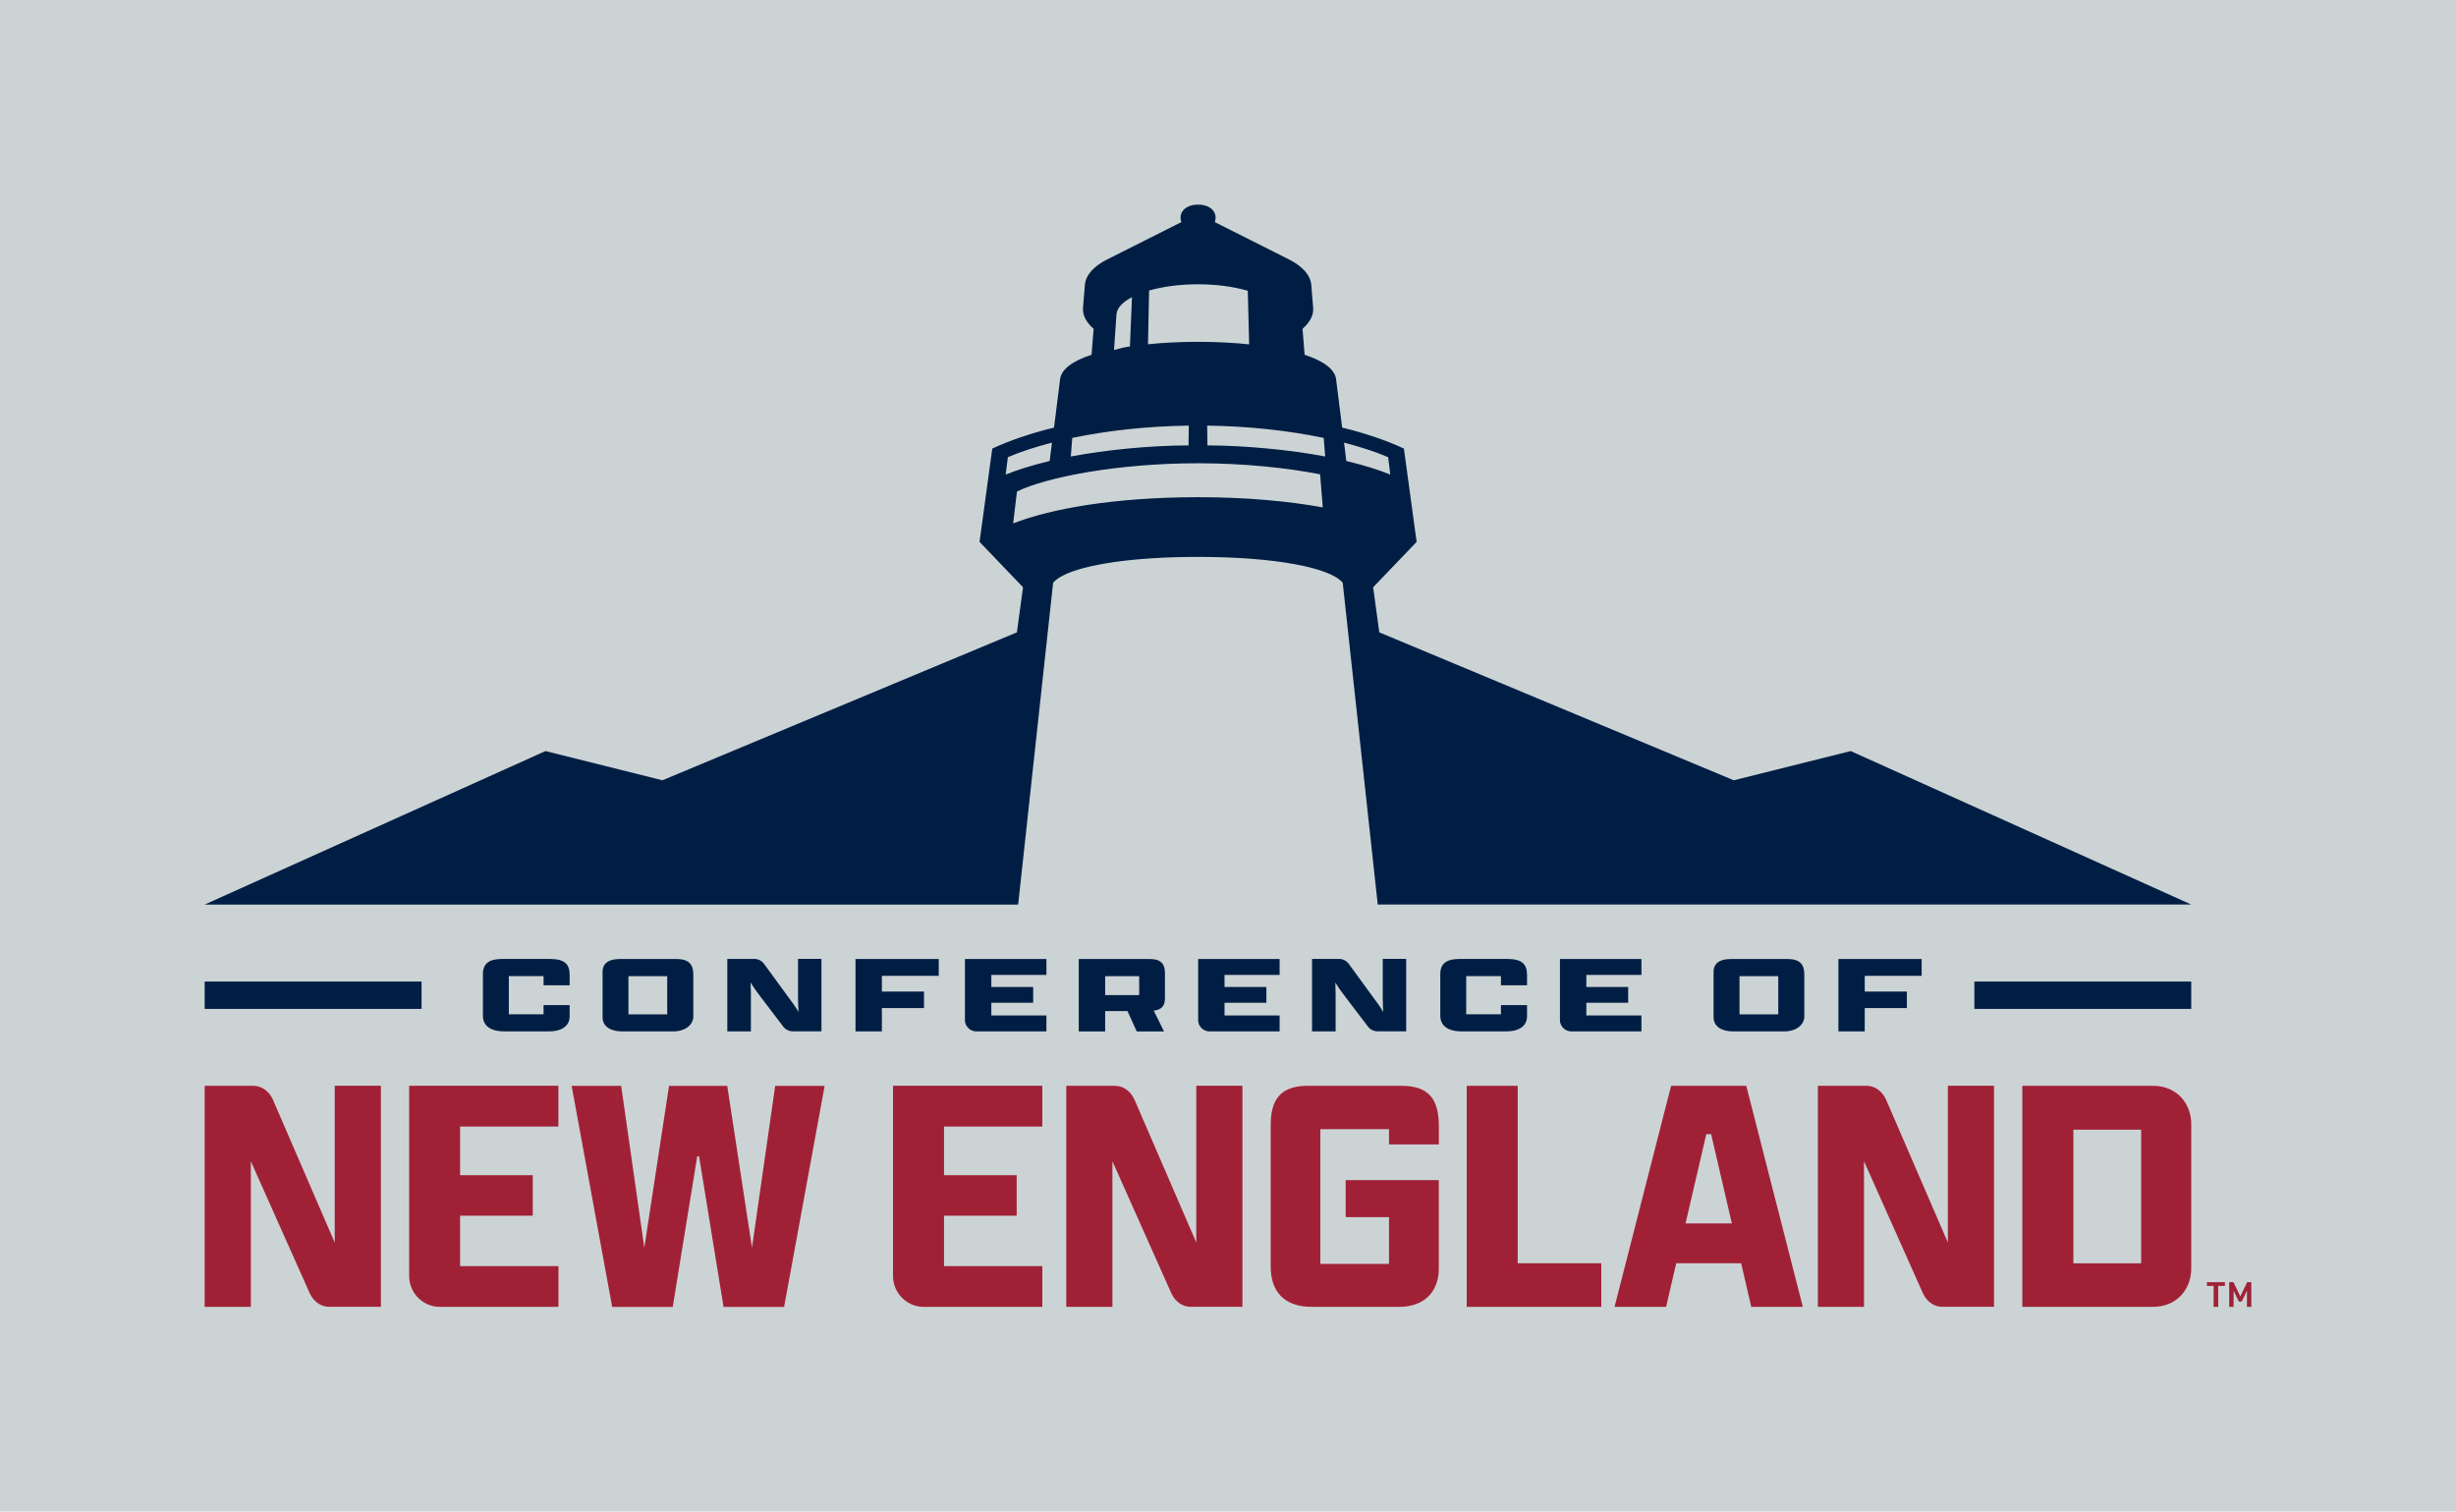
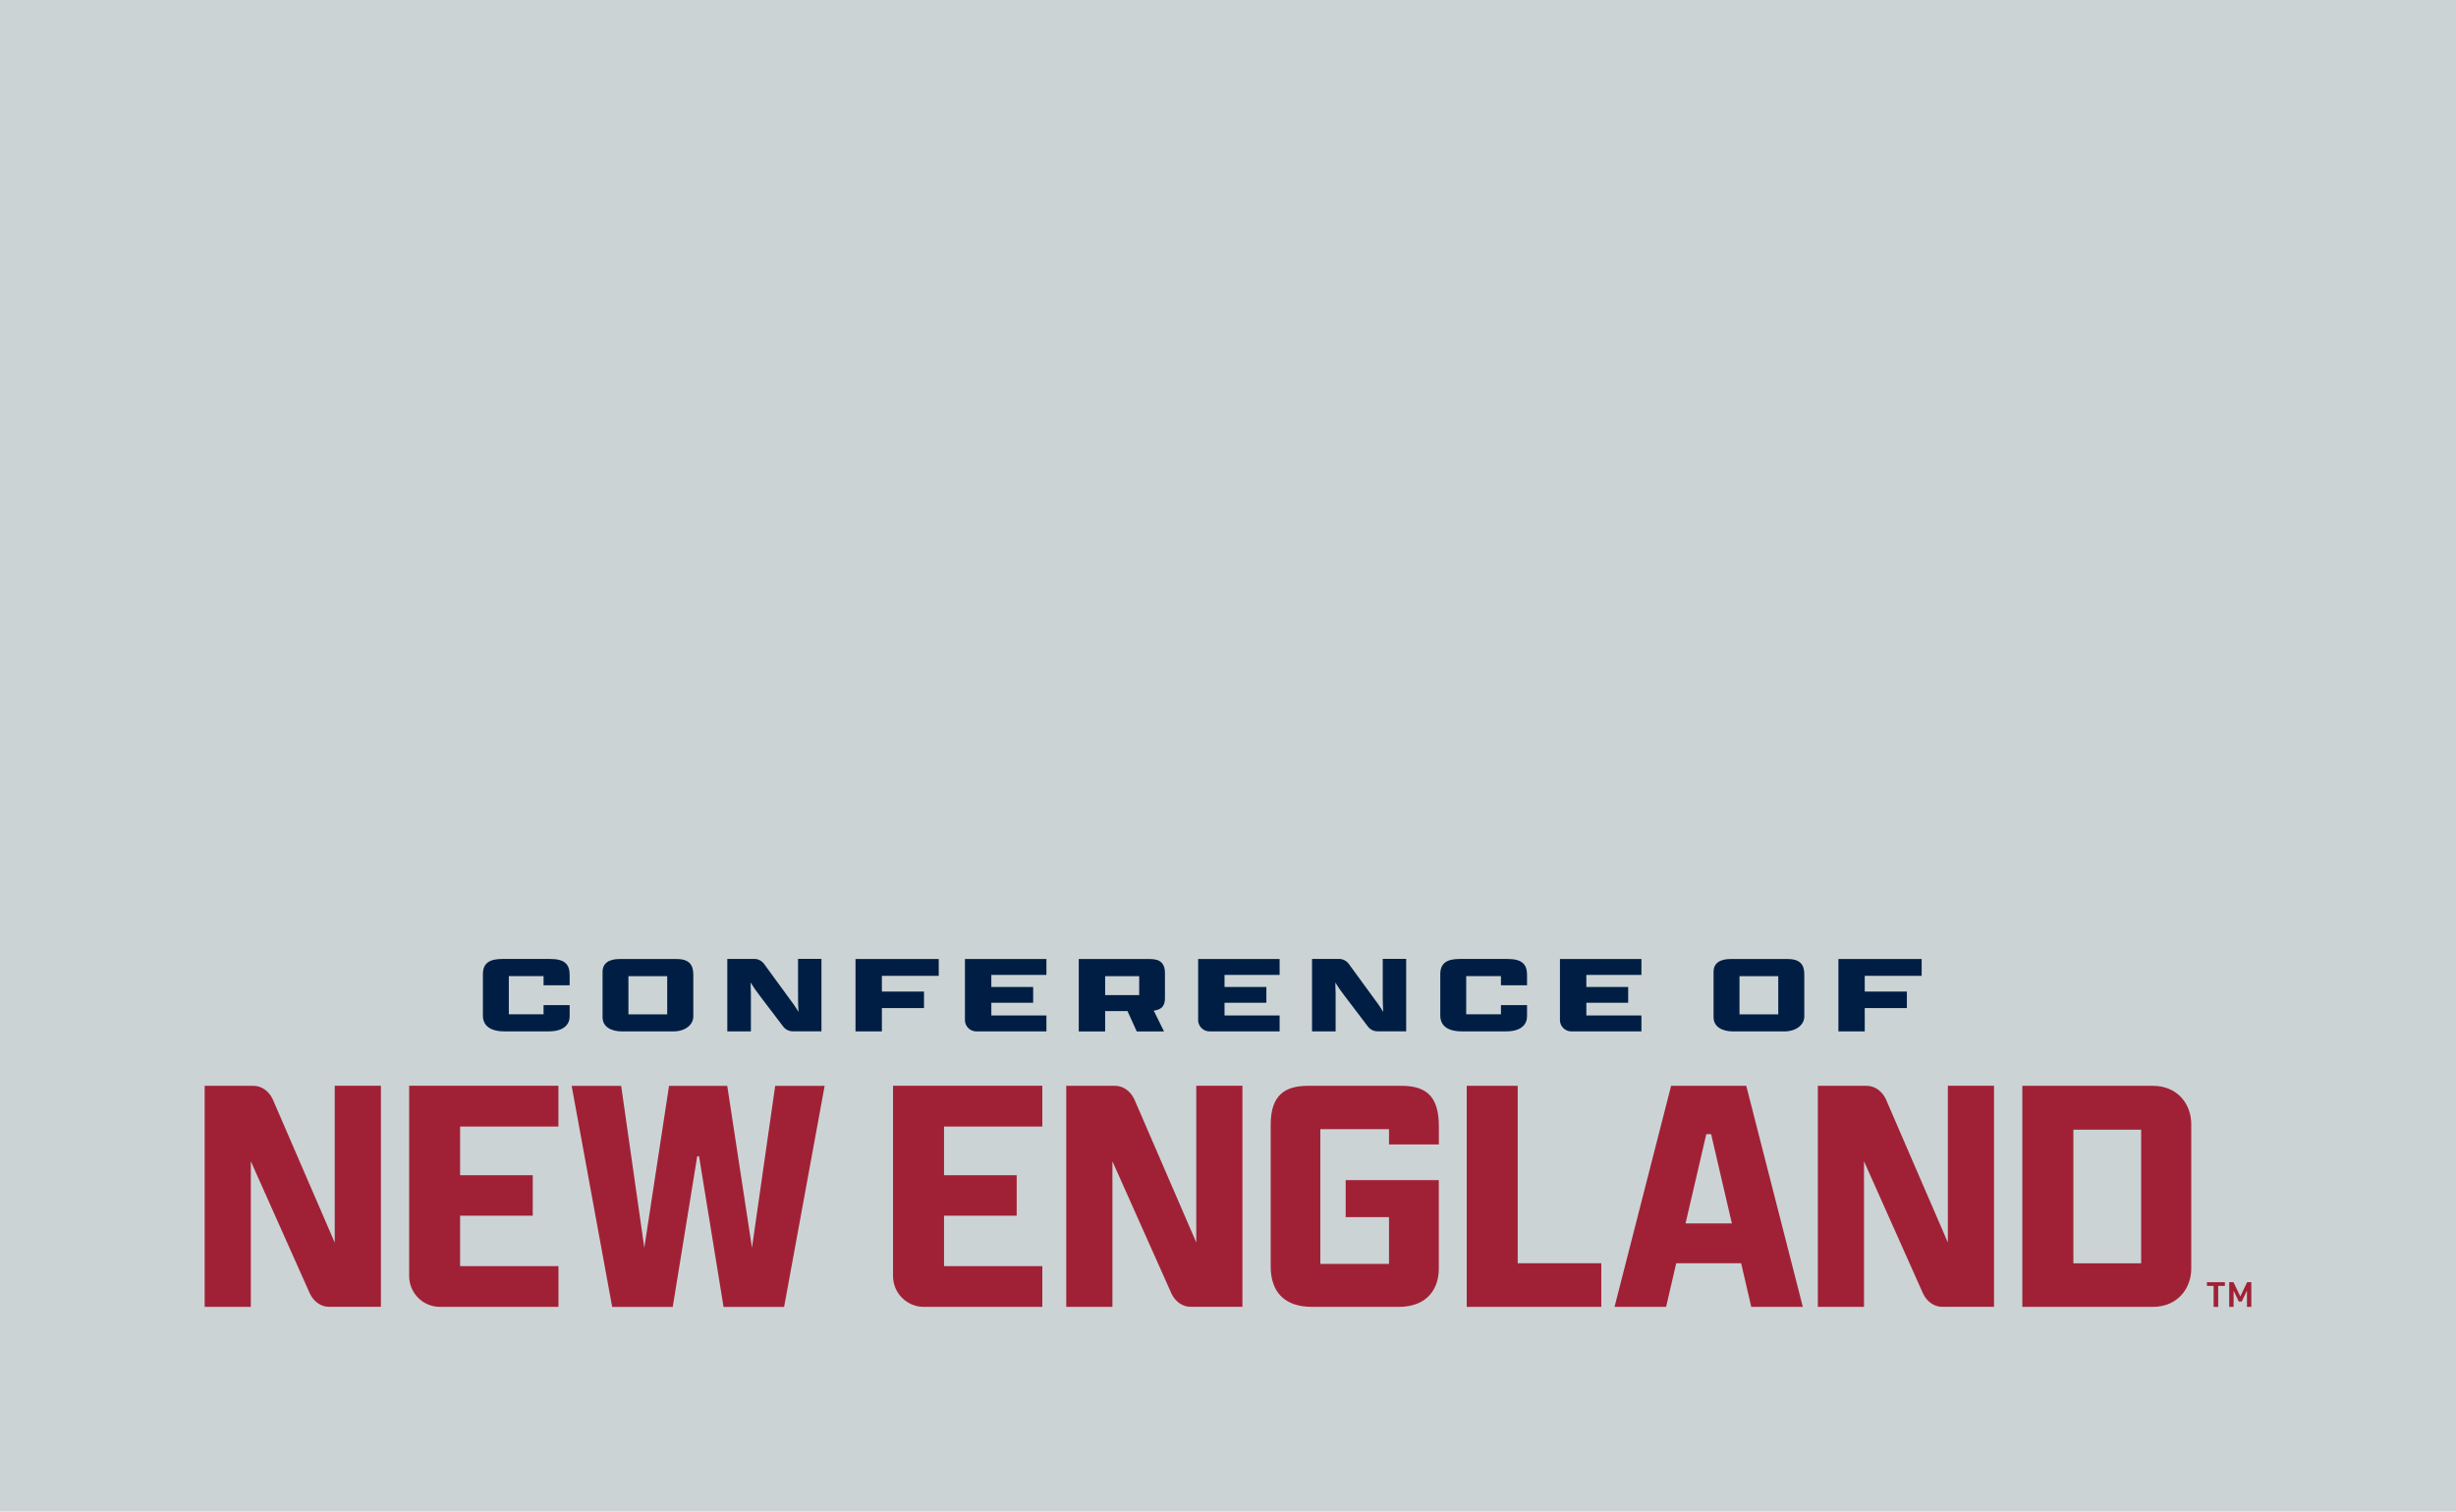
<svg xmlns="http://www.w3.org/2000/svg" version="1.1" x="0px" y="0px" viewBox="0 0 432 265.87" style="enable-background:new 0 0 432 265.87;" xml:space="preserve">
  <style type="text/css">
	.st0{fill:#CCD3D5;}
	.st1{fill:#001E43;}
	.st2{fill:#A02136;}
</style>
  <g id="Layer_2">
    <rect class="st0" width="432" height="265.87" />
  </g>
  <g id="Layer_1">
    <g>
      <g>
-         <path class="st1" d="M347.28,172.64v4.81h38.15v-4.81H347.28z M36,177.45h38.15v-4.81H36V177.45z" />
        <g>
          <path class="st1" d="M119.02,168.68h-10.05c-1.81,0-2.98,0.7-2.98,2.25v7.99c0,1.73,1.58,2.49,3.42,2.49h8.99      c2.25,0,3.55-1.25,3.55-2.63v-7.33C121.95,169.73,121.27,168.68,119.02,168.68z M117.36,178.41h-6.82v-6.72h6.82V178.41z       M150.48,181.41h4.64v-4.11h7.41v-2.9h-7.41v-2.76h10v-2.96h-14.64V181.41z M169.72,179.39c0,1.11,0.9,2.02,2.02,2.02h12.32      v-2.8h-9.69v-2.24h7.36v-2.78h-7.36v-2.11h9.69v-2.8h-14.33V179.39z M202.32,168.68h-12.57v12.74h4.64v-3.59h3.93l1.63,3.59h4.8      l-1.81-3.66c1.43-0.18,1.97-0.88,1.97-2.21v-4.43C204.91,169.56,204.19,168.68,202.32,168.68z M200.38,175.02h-5.99v-3.33h5.99      V175.02z M210.74,179.39c0,1.11,0.91,2.02,2.02,2.02h12.32v-2.8h-9.69v-2.24h7.36v-2.78h-7.36v-2.11h9.69v-2.8h-14.33V179.39z       M243.22,175.42c0,0.69,0.03,1.59,0.08,2.56c-0.49-0.84-1.17-1.8-2.05-2.96l-4.03-5.52c-0.4-0.52-1.02-0.84-1.69-0.84h-4.75      v12.74h4.15v-6.51c0-0.55-0.03-1.27-0.05-2.08c0.44,0.73,0.99,1.53,1.66,2.39l4.1,5.39c0.4,0.51,1.01,0.8,1.66,0.8h5.04v-12.74      h-4.12V175.42z M140.37,175.42c0,0.69,0.03,1.59,0.08,2.56c-0.49-0.84-1.17-1.8-2.05-2.96l-4.03-5.52      c-0.4-0.52-1.02-0.84-1.69-0.84h-4.75v12.74h4.15v-6.51c0-0.55-0.03-1.27-0.05-2.08c0.44,0.73,0.99,1.53,1.66,2.39l4.1,5.39      c0.4,0.51,1.01,0.8,1.66,0.8h5.04v-12.74h-4.12V175.42z M274.38,179.39c0,1.11,0.9,2.02,2.02,2.02h12.32v-2.8h-9.69v-2.24h7.36      v-2.78h-7.36v-2.11h9.69v-2.8h-14.33V179.39z M314.45,168.68h-10.06c-1.81,0-2.98,0.7-2.98,2.25v7.99      c0,1.73,1.58,2.49,3.42,2.49h8.99c2.25,0,3.55-1.25,3.55-2.63v-7.33C317.38,169.73,316.7,168.68,314.45,168.68z M312.79,178.41      h-6.82v-6.72h6.82V178.41z M338.01,171.63v-2.96h-14.64v12.74H328v-4.11h7.41v-2.9H328v-2.76H338.01z M96.78,168.67h-8.45      c-2.07,0-3.39,0.63-3.39,2.66v7.29c0,1.74,1.24,2.78,3.76,2.78h7.85c2.72,0,3.65-1.31,3.65-2.63v-1.99h-4.59v1.62H89.5v-6.72      h6.11v1.62h4.59v-1.85C100.2,169.54,99.24,168.67,96.78,168.67z M265.18,168.67h-8.45c-2.07,0-3.39,0.63-3.39,2.66v7.29      c0,1.74,1.25,2.78,3.76,2.78h7.85c2.72,0,3.65-1.31,3.65-2.63v-1.99h-4.59v1.62h-6.11v-6.72h6.11v1.62h4.59v-1.85      C268.6,169.54,267.64,168.67,265.18,168.67z" />
          <path class="st2" d="M132.27,219.46l-4.35-28.47h-10.24l-4.35,28.47l-4.07-28.47h-8.71l7.13,38.88h10.65l4.31-26.5h0.32      l4.31,26.5h10.65l7.13-38.88h-8.7L132.27,219.46z M157.08,224.44c0,2.99,2.43,5.42,5.42,5.42h20.84v-7.17h-17.29v-8.87h12.78      v-7.12h-12.78v-8.56h17.29v-7.17h-26.26V224.44z M71.97,224.44c0,2.99,2.43,5.42,5.42,5.42h20.84v-7.17H80.93v-8.87h12.78v-7.12      H80.93v-8.56h17.29v-7.17H71.97V224.44z M266.96,190.98h-8.97v38.88h23.67v-7.67h-14.7V190.98z M378.67,190.98h-22.95v38.88      h22.95c4.46,0,6.76-3.36,6.76-6.71V197.7C385.44,194.34,383.14,190.98,378.67,190.98z M376.62,222.2h-11.92v-23.5h11.92V222.2z       M246.51,190.98h-16.44c-4.01,0-6.56,1.6-6.56,6.82v24.95c0,4.46,2.4,7.11,7.27,7.11h15.23c5.21,0,7.07-3.36,7.07-6.71v-15.58      H236.7v6.51h7.62v8.22h-12.08v-23.7h12.08v2.69h8.77v-3.19C253.08,193.19,251.23,190.98,246.51,190.98z M58.88,218.56      l-10.9-25.2c-0.68-1.47-1.98-2.38-3.39-2.38H36v38.88h8.12v-25.61l10.4,23.3c0.7,1.43,1.97,2.3,3.35,2.3H67v-38.88h-8.12V218.56      z M210.43,218.56l-10.9-25.2c-0.69-1.47-1.98-2.38-3.39-2.38h-8.59v38.88h8.12v-25.61l10.4,23.3c0.69,1.43,1.97,2.3,3.35,2.3      h9.12v-38.88h-8.12V218.56z M342.63,218.56l-10.9-25.2c-0.68-1.47-1.98-2.38-3.39-2.38h-8.59v38.88h8.12v-25.61l10.4,23.3      c0.7,1.43,1.97,2.3,3.35,2.3h9.12v-38.88h-8.12V218.56z M293.94,190.98l-9.95,38.88h9.07l1.78-7.67h11.42l1.78,7.67h9.07      l-9.95-38.88H293.94z M296.48,215.18l3.65-15.7h0.85l3.65,15.7H296.48z" />
          <g>
-             <path class="st1" d="M385.44,159.1l-59.91-27l-20.57,5.14l-62.35-26.02l-1.08-7.93l7.65-7.98l-2.24-16.41       c-2.84-1.35-6.87-2.74-10.86-3.69l-1.05-8.37c-0.16-1.97-2.4-3.4-5.55-4.44l-0.37-4.57c1.28-1.12,1.98-2.38,1.87-3.7       l-0.33-4.04c-0.14-1.66-1.53-3.25-3.86-4.43l-13.12-6.6c0.58-1.48-0.51-3.07-2.93-3.07c-2.43,0-3.51,1.59-2.93,3.07l-13.12,6.6       c-2.34,1.18-3.73,2.77-3.86,4.43l-0.33,4.04c-0.11,1.32,0.58,2.58,1.87,3.7l-0.37,4.57c-3.16,1.03-5.39,2.47-5.55,4.44       l-1.05,8.37c-3.99,0.96-8.02,2.34-10.86,3.69l-2.24,16.41l7.65,7.98l-1.08,7.93l-62.35,26.02l-20.57-5.14L36,159.1h143.09v0h0       l6.15-56.6c0.18-0.22,0.42-0.44,0.72-0.66c0.18-0.13,0.37-0.25,0.58-0.38c0.14-0.08,0.29-0.16,0.44-0.24       c3.79-1.93,12.27-3.27,23.73-3.27c13.84,0,23.35,1.95,25.47,4.55l2.13,19.57l4.03,37.02H385.44z M202.12,51.1       c2.41-0.69,5.37-1.1,8.6-1.1c3.29,0,6.32,0.43,8.76,1.14l0.24,9.43c-2.32-0.27-5.94-0.45-8.99-0.45c-2.97,0-6.48,0.17-8.8,0.43       L202.12,51.1z M196.38,55.31c0.08-1.14,1.09-2.19,2.73-3.04l-0.36,8.66c-0.92,0.14-2,0.39-2.8,0.63L196.38,55.31z        M188.61,77.02c6.14-1.28,13.17-2.06,20.49-2.16l-0.04,3.48c-6.64,0.01-14.49,0.77-20.71,1.95L188.61,77.02z M177.28,80.41       c2.26-0.97,4.9-1.82,7.76-2.56l-0.41,3.23c-3.4,0.81-5.97,1.68-7.74,2.39L177.28,80.41z M210.72,87.45       c-14.6,0-25.86,2.01-32.51,4.61l0.67-5.61c5.15-2.52,17.7-4.97,31.84-4.97c8.03,0,15.54,0.79,21.48,1.94l0.47,5.82       C226.67,88.15,219.27,87.45,210.72,87.45z M212.38,78.34l-0.04-3.48c7.32,0.1,14.35,0.88,20.49,2.16l0.27,3.27       C226.87,79.11,219.02,78.36,212.38,78.34z M236.41,77.85c2.86,0.75,5.5,1.59,7.76,2.56l0.38,3.06       c-1.76-0.72-4.34-1.58-7.74-2.39L236.41,77.85z" />
-           </g>
+             </g>
        </g>
      </g>
      <g>
-         <path class="st2" d="M389.38,226.17h-1.19v-0.65h3.16v0.65h-1.18v3.69h-0.8V226.17z" />
+         <path class="st2" d="M389.38,226.17h-1.19v-0.65h3.16v0.65h-1.18v3.69h-0.8V226.17" />
        <path class="st2" d="M392.11,225.52h0.75l1.2,2.5l1.2-2.5H396v4.34h-0.77v-2.85l-0.92,1.92h-0.51l-0.92-1.92v2.85h-0.77V225.52z" />
      </g>
    </g>
  </g>
</svg>